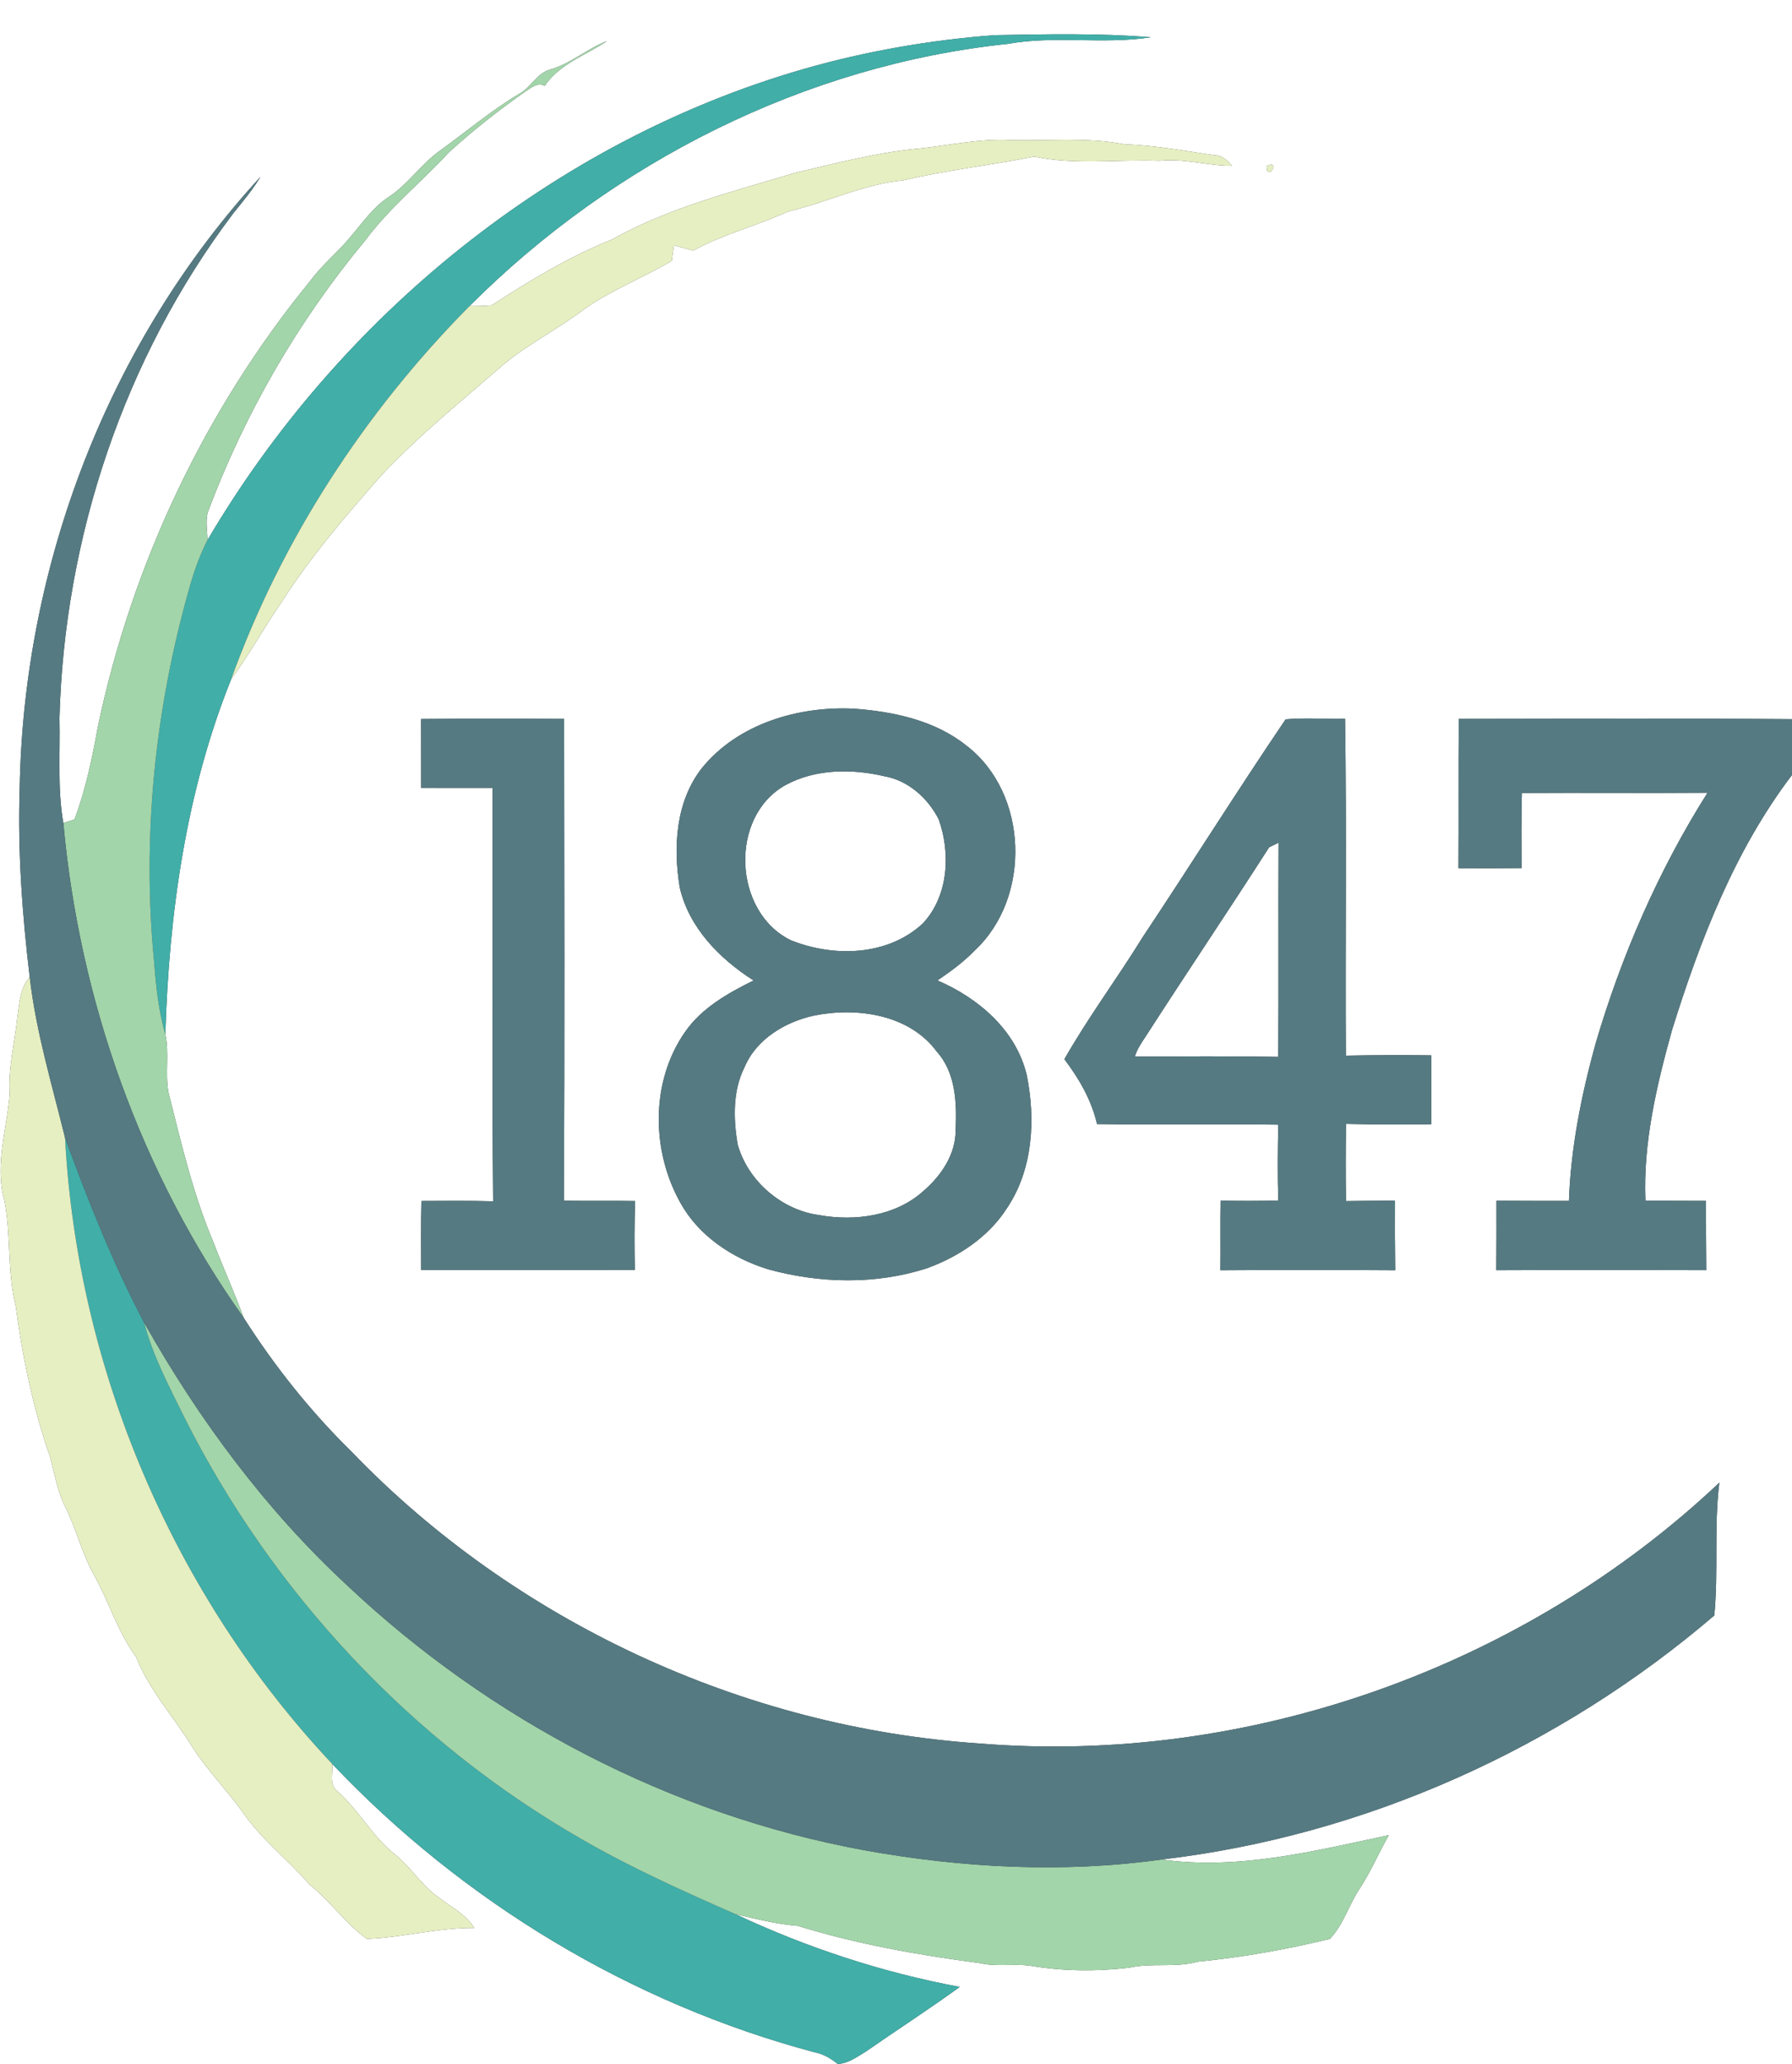
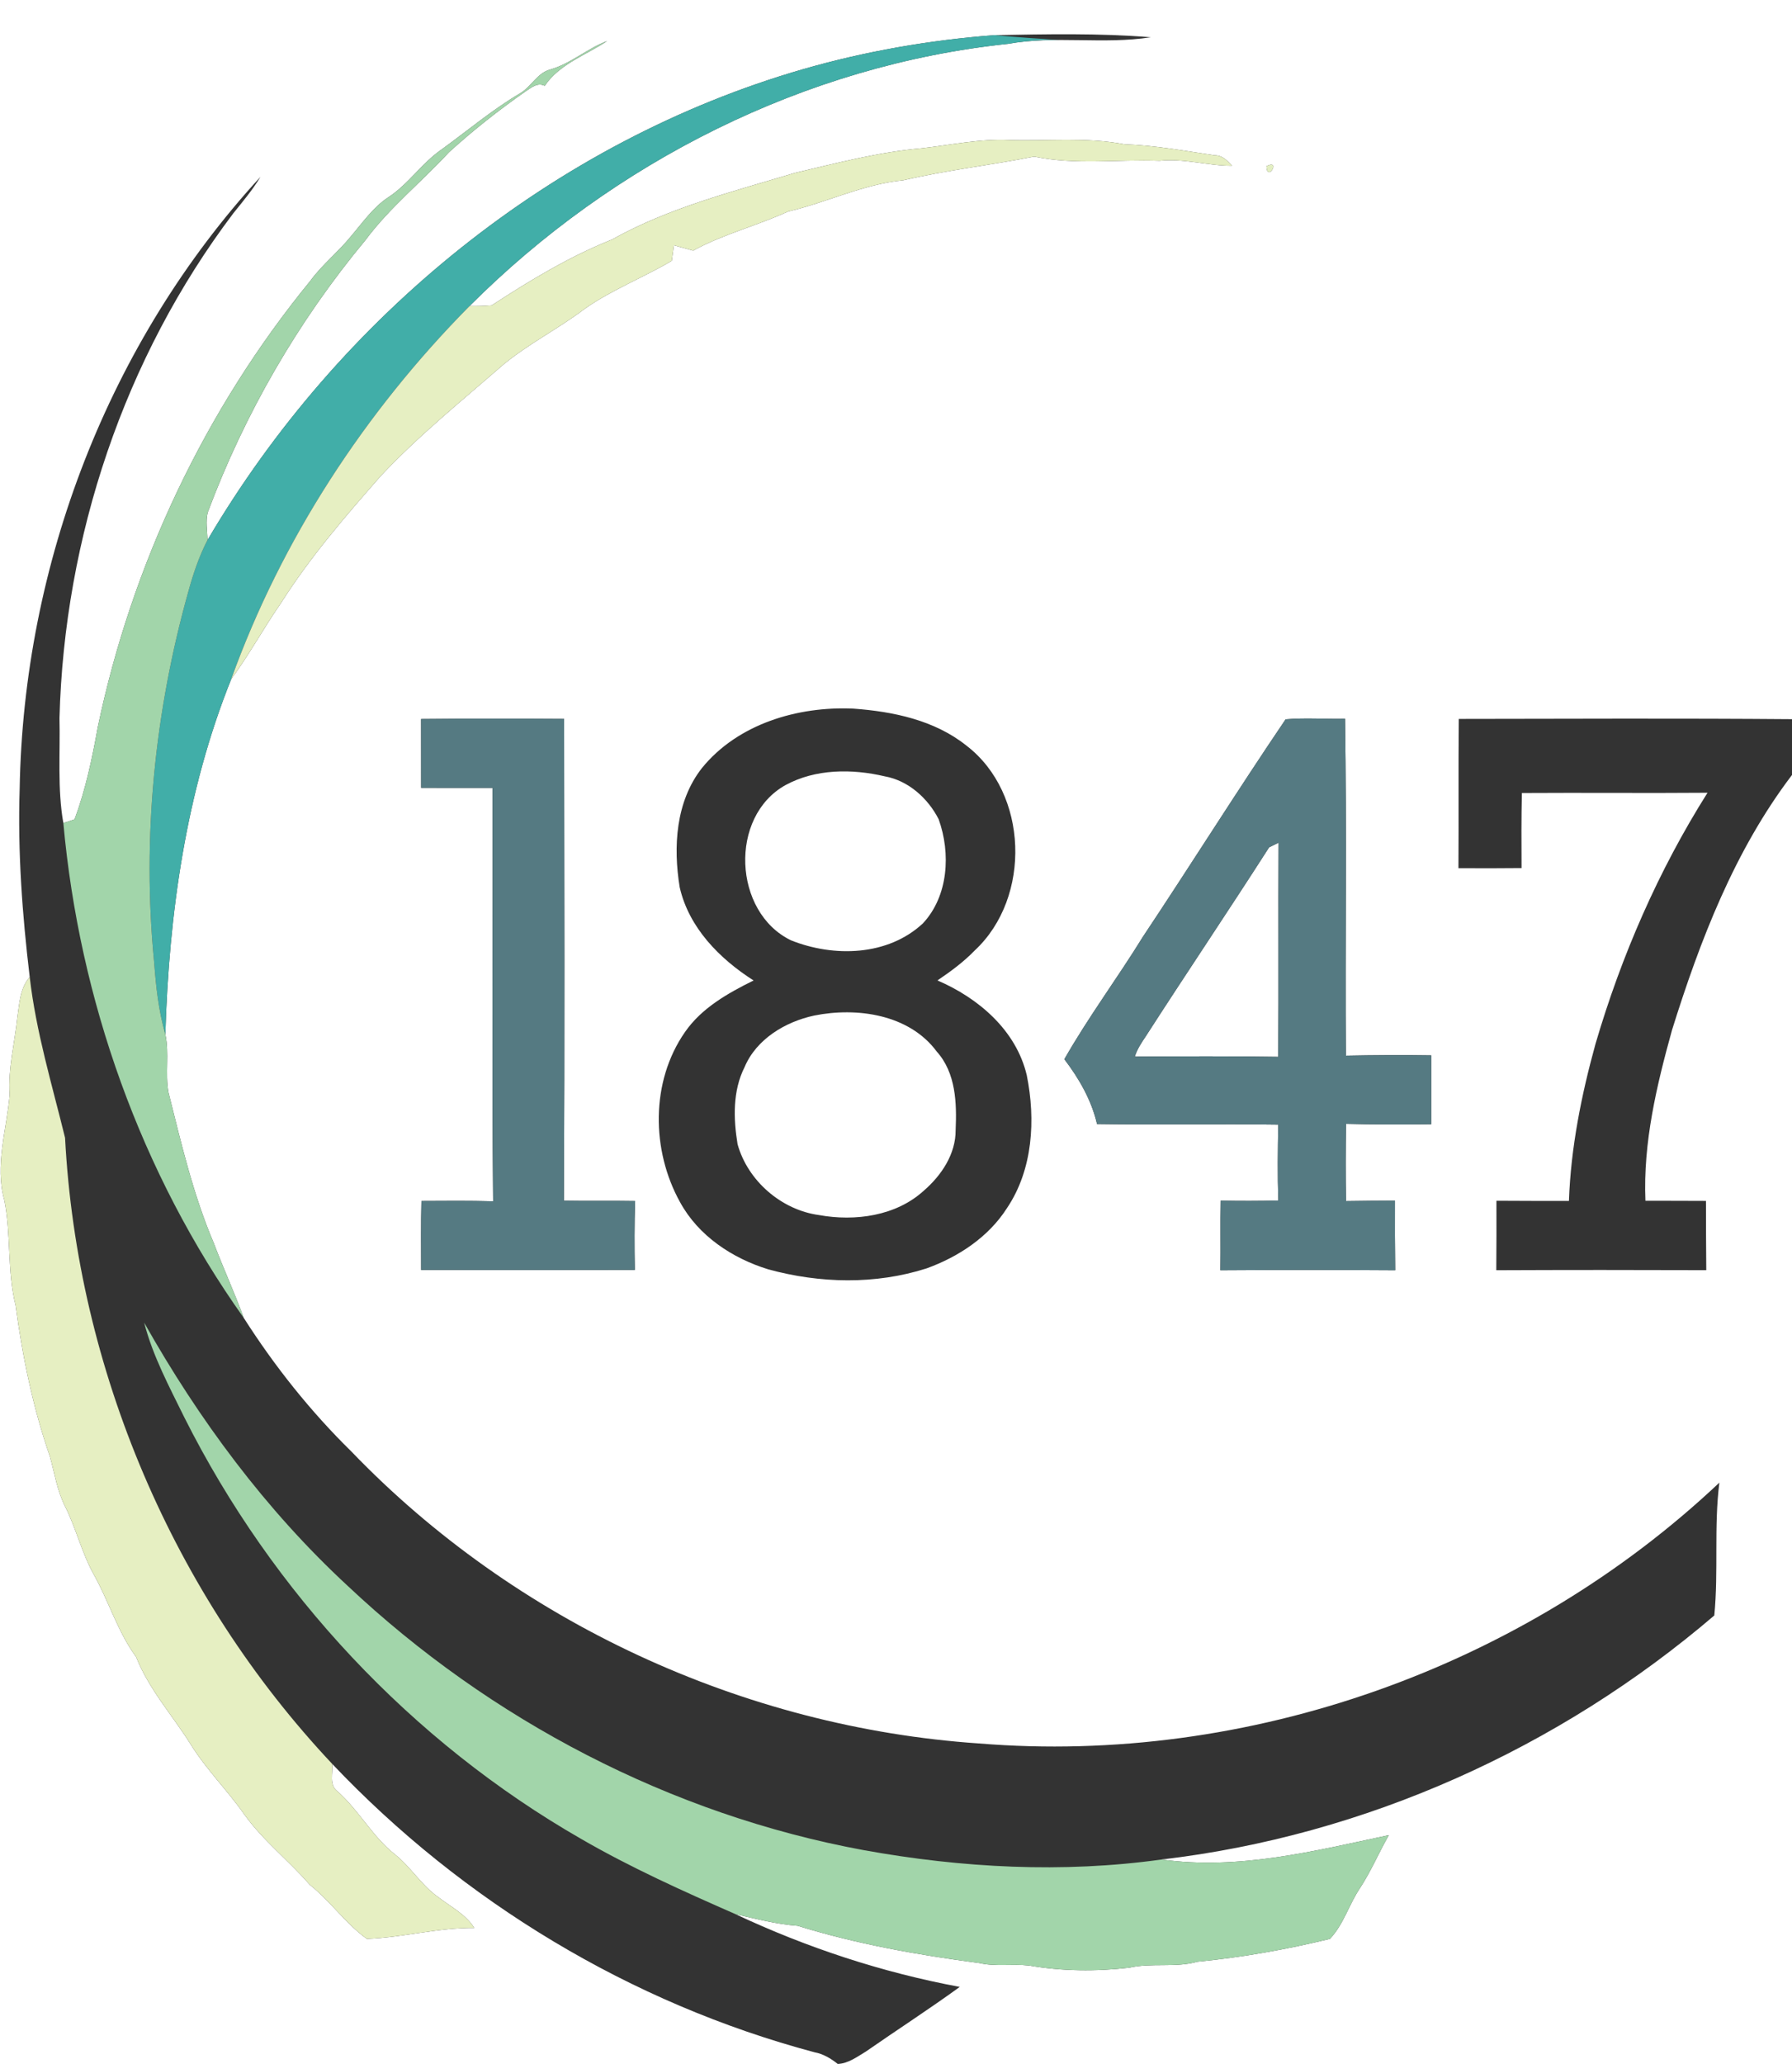
<svg xmlns="http://www.w3.org/2000/svg" width="357pt" height="411pt" viewBox="0 0 357 411" version="1.1">
  <rect x="0" y="0" width="357" height="411" fill="#333333" stroke="none" />
  <g id="#ffffffff">
    <path fill="#ffffff" opacity="1.00" d=" M 0.00 0.00 L 357.00 0.00 L 357.00 143.20 C 334.87 143.02 312.74 143.12 290.62 143.15 C 290.52 153.05 290.62 162.96 290.55 172.87 C 294.74 172.90 298.93 172.89 303.12 172.85 C 303.09 167.87 303.07 162.88 303.19 157.90 C 315.51 157.82 327.84 157.95 340.17 157.85 C 330.39 173.33 323.02 190.28 317.86 207.83 C 315.04 218.04 312.94 228.51 312.56 239.12 C 307.74 239.12 302.93 239.13 298.12 239.09 C 298.13 243.70 298.13 248.31 298.09 252.92 C 312.03 252.86 325.98 252.86 339.92 252.91 C 339.87 248.31 339.87 243.72 339.86 239.12 C 335.84 239.12 331.82 239.08 327.80 239.09 C 327.32 227.53 330.03 216.15 333.10 205.09 C 338.69 187.22 345.57 169.33 357.00 154.31 L 357.00 411.00 L 0.00 411.00 L 0.00 0.00 M 159.98 13.78 C 110.24 28.15 67.50 63.09 41.35 107.52 C 41.30 105.70 40.94 103.85 41.37 102.06 C 48.72 82.39 59.37 63.95 72.80 47.82 C 77.61 41.33 83.98 36.25 89.43 30.33 C 94.23 25.97 99.33 21.94 104.65 18.23 C 105.80 17.50 107.03 16.35 108.52 17.08 C 111.51 12.70 116.69 11.00 120.94 8.18 C 116.95 9.67 113.72 12.69 109.59 13.85 C 107.01 14.56 105.82 17.29 103.60 18.59 C 98.08 21.85 93.16 26.00 87.98 29.76 C 84.01 32.48 81.36 36.70 77.30 39.32 C 74.31 41.31 72.26 44.31 69.96 47.00 C 67.44 50.13 64.23 52.64 61.85 55.89 C 40.84 81.54 26.26 112.38 19.47 144.84 C 18.36 151.04 17.05 157.23 14.86 163.15 C 14.30 163.33 13.18 163.71 12.62 163.89 C 11.41 156.99 12.02 149.95 11.85 142.98 C 12.81 107.01 24.74 71.22 46.49 42.46 C 48.38 40.11 50.33 37.80 51.89 35.21 C 21.64 68.11 4.68 112.45 3.92 157.02 C 3.51 169.58 4.43 182.09 5.92 194.55 C 3.98 196.76 3.88 199.78 3.46 202.54 C 2.93 207.68 1.58 212.75 1.93 217.96 C 1.35 224.94 -1.09 232.02 0.87 239.00 C 2.25 245.93 1.39 253.06 3.11 259.93 C 4.48 270.12 6.56 280.27 9.94 290.00 C 10.88 293.36 11.39 296.86 12.99 300.00 C 15.16 304.35 16.28 309.13 18.62 313.40 C 21.68 318.81 23.41 324.88 27.12 329.93 C 29.63 336.30 34.24 341.41 37.86 347.13 C 40.99 352.24 45.31 356.47 48.73 361.37 C 52.46 366.55 57.54 370.48 61.70 375.28 C 65.82 378.54 68.82 383.00 73.10 386.07 C 80.22 385.79 87.29 383.82 94.48 383.88 C 92.76 381.13 89.77 379.67 87.29 377.74 C 83.96 375.40 81.87 371.79 78.71 369.27 C 74.20 365.72 71.51 360.48 67.24 356.69 C 65.48 355.41 66.36 353.02 66.18 351.22 C 92.18 378.65 125.70 398.90 162.25 408.64 C 164.00 408.96 165.51 409.87 166.90 410.97 C 168.99 410.88 170.75 409.55 172.48 408.51 C 178.70 404.19 185.07 400.08 191.20 395.63 C 175.76 392.76 160.73 387.81 146.52 381.14 C 150.62 382.08 154.70 383.14 158.91 383.46 C 170.70 387.11 182.91 389.27 195.12 390.88 C 198.37 391.63 201.72 391.01 205.00 391.37 C 211.58 392.51 218.35 392.58 224.97 391.80 C 229.46 390.78 234.12 391.86 238.57 390.61 C 247.45 389.75 256.27 388.17 264.94 386.07 C 267.69 383.16 268.74 379.20 270.94 375.94 C 273.14 372.59 274.69 368.88 276.68 365.41 C 261.83 368.57 246.71 372.42 231.41 370.26 C 271.88 365.54 310.58 348.12 341.52 321.67 C 342.38 312.88 341.42 304.01 342.53 295.22 C 303.45 332.08 248.57 351.55 195.01 347.15 C 148.12 343.96 102.63 322.93 70.02 289.04 C 61.85 281.03 54.70 272.04 48.55 262.40 C 46.73 257.40 44.49 252.56 42.61 247.58 C 38.49 237.92 36.11 227.66 33.56 217.51 C 32.87 213.70 33.76 209.76 32.94 205.96 C 33.66 181.92 37.04 157.66 46.06 135.23 C 49.65 130.37 52.53 125.03 55.98 120.07 C 61.73 111.00 68.76 102.85 75.83 94.80 C 83.42 86.71 92.07 79.73 100.43 72.47 C 105.46 68.36 111.29 65.42 116.46 61.51 C 121.89 57.68 128.14 55.30 133.83 51.93 C 133.94 51.15 134.15 49.60 134.25 48.83 C 135.53 49.19 136.81 49.55 138.09 49.90 C 144.07 46.62 150.79 44.96 156.98 42.12 C 164.73 40.31 171.99 36.67 179.97 35.89 C 188.60 33.88 197.39 32.89 206.03 31.18 C 214.24 32.90 222.69 31.70 231.01 32.02 C 235.89 31.49 240.61 33.02 245.45 33.01 C 244.51 32.00 243.53 30.91 242.02 30.93 C 236.03 30.05 230.06 28.94 224.00 28.73 C 216.43 27.27 208.70 28.13 201.05 27.89 C 195.17 27.61 189.39 28.88 183.58 29.53 C 175.03 30.28 166.70 32.47 158.36 34.43 C 146.00 38.16 133.26 41.34 121.91 47.70 C 113.45 51.08 105.55 55.84 97.97 60.80 C 96.50 60.93 95.02 60.97 93.54 60.94 C 122.15 32.30 160.42 12.95 200.83 8.73 C 210.23 7.04 219.84 8.89 229.26 7.42 C 218.90 6.58 208.47 6.81 198.08 7.00 C 185.20 7.99 172.40 10.20 159.98 13.78 M 252.30 33.09 C 252.42 36.42 255.30 31.58 252.30 33.09 M 139.84 152.93 C 134.61 159.59 134.09 168.62 135.41 176.68 C 137.25 184.74 143.36 190.91 150.13 195.23 C 145.00 197.77 139.79 200.69 136.46 205.50 C 129.59 215.36 129.74 229.08 135.50 239.41 C 139.15 246.09 145.91 250.56 153.06 252.75 C 163.32 255.56 174.40 255.82 184.59 252.56 C 190.93 250.27 196.92 246.33 200.60 240.57 C 205.78 232.89 206.34 222.95 204.55 214.09 C 202.43 205.13 194.92 198.73 186.76 195.22 C 189.41 193.43 192.00 191.52 194.22 189.22 C 205.52 178.68 204.89 157.94 192.54 148.47 C 186.19 143.39 177.92 141.67 169.99 141.10 C 158.97 140.60 147.01 144.11 139.84 152.93 M 83.89 143.17 C 83.89 147.73 83.90 152.30 83.90 156.87 C 88.64 156.89 93.39 156.88 98.13 156.88 C 98.19 184.32 97.98 211.76 98.24 239.20 C 93.48 239.07 88.72 239.11 83.96 239.14 C 83.84 243.72 83.90 248.29 83.90 252.87 C 98.09 252.88 112.28 252.90 126.47 252.86 C 126.38 248.29 126.37 243.72 126.53 239.15 C 121.80 239.06 117.07 239.17 112.34 239.08 C 112.50 207.11 112.42 175.13 112.38 143.15 C 102.88 143.09 93.39 143.07 83.89 143.17 M 256.12 143.23 C 246.43 157.52 237.25 172.18 227.67 186.56 C 222.61 194.77 216.80 202.54 212.04 210.91 C 214.98 214.78 217.45 219.05 218.55 223.82 C 230.58 224.01 242.62 223.77 254.65 223.94 C 254.56 228.97 254.49 234.01 254.66 239.04 C 250.83 239.15 247.00 239.14 243.17 239.07 C 243.09 243.69 243.18 248.31 243.12 252.93 C 254.73 252.85 266.34 252.85 277.95 252.93 C 277.90 248.31 277.87 243.69 277.90 239.07 C 274.65 239.08 271.39 239.11 268.15 239.16 C 268.06 234.03 268.08 228.90 268.15 223.78 C 273.80 223.93 279.46 223.93 285.12 223.86 C 285.12 219.29 285.12 214.72 285.12 210.14 C 279.45 210.05 273.79 210.09 268.12 210.20 C 267.98 187.84 268.30 165.48 267.96 143.12 C 264.01 143.21 260.05 142.88 256.12 143.23 Z" />
    <path fill="#ffffff" opacity="1.00" d=" M 156.48 156.33 C 162.46 153.07 169.75 153.05 176.25 154.58 C 180.96 155.42 184.89 158.97 187.00 163.13 C 189.43 169.90 188.95 178.39 183.87 183.85 C 176.87 190.38 166.12 190.64 157.59 187.24 C 146.06 181.67 145.19 162.61 156.48 156.33 Z" />
    <path fill="#ffffff" opacity="1.00" d=" M 252.83 168.72 C 253.30 168.49 254.25 168.03 254.72 167.79 C 254.64 182.01 254.76 196.23 254.65 210.44 C 245.13 210.28 235.60 210.34 226.08 210.39 C 226.53 208.91 227.40 207.63 228.25 206.36 C 236.36 193.76 244.74 181.34 252.83 168.72 Z" />
    <path fill="#ffffff" opacity="1.00" d=" M 162.18 202.22 C 170.71 200.50 181.13 201.96 186.63 209.40 C 190.43 213.64 190.62 219.63 190.38 225.02 C 190.41 229.77 187.57 234.02 184.09 237.04 C 178.54 242.14 170.35 243.24 163.16 241.94 C 155.67 240.93 148.96 235.11 146.94 227.84 C 146.10 222.76 145.95 217.20 148.33 212.49 C 150.69 206.89 156.44 203.46 162.18 202.22 Z" />
  </g>
  <g id="#41aea8ff">
-     <path fill="#41aea8" opacity="1.00" d=" M 159.98 13.78 C 172.40 10.20 185.20 7.99 198.08 7.00 C 208.47 6.81 218.90 6.58 229.26 7.42 C 219.84 8.89 210.23 7.04 200.83 8.73 C 160.42 12.95 122.15 32.30 93.54 60.94 C 72.72 81.99 56.12 107.34 46.06 135.23 C 37.04 157.66 33.66 181.92 32.94 205.96 C 31.59 201.28 31.07 196.44 30.71 191.60 C 28.27 166.80 30.83 141.59 37.57 117.63 C 38.53 114.15 39.69 110.72 41.35 107.52 C 67.50 63.09 110.24 28.15 159.98 13.78 Z" />
-     <path fill="#41aea8" opacity="1.00" d=" M 12.96 226.55 C 17.56 239.10 22.50 251.52 28.72 263.36 C 30.44 270.03 33.73 276.13 36.75 282.28 C 54.25 317.10 81.97 346.78 115.81 366.18 C 125.68 371.89 136.10 376.57 146.52 381.14 C 160.73 387.81 175.76 392.76 191.20 395.63 C 185.07 400.08 178.70 404.19 172.48 408.51 C 170.75 409.55 168.99 410.88 166.90 410.97 C 165.51 409.87 164.00 408.96 162.25 408.64 C 125.70 398.90 92.18 378.65 66.18 351.22 C 34.56 317.63 15.38 272.61 12.96 226.55 Z" />
+     <path fill="#41aea8" opacity="1.00" d=" M 159.98 13.78 C 172.40 10.20 185.20 7.99 198.08 7.00 C 219.84 8.89 210.23 7.04 200.83 8.73 C 160.42 12.95 122.15 32.30 93.54 60.94 C 72.72 81.99 56.12 107.34 46.06 135.23 C 37.04 157.66 33.66 181.92 32.94 205.96 C 31.59 201.28 31.07 196.44 30.71 191.60 C 28.27 166.80 30.83 141.59 37.57 117.63 C 38.53 114.15 39.69 110.72 41.35 107.52 C 67.50 63.09 110.24 28.15 159.98 13.78 Z" />
  </g>
  <g id="#a2d5aaff">
    <path fill="#a2d5aa" opacity="1.00" d=" M 109.59 13.85 C 113.72 12.69 116.95 9.67 120.94 8.18 C 116.69 11.00 111.51 12.70 108.52 17.08 C 107.03 16.35 105.80 17.50 104.65 18.23 C 99.33 21.94 94.23 25.97 89.43 30.33 C 83.98 36.25 77.61 41.33 72.80 47.82 C 59.37 63.95 48.72 82.39 41.37 102.06 C 40.94 103.85 41.30 105.70 41.35 107.52 C 39.69 110.72 38.53 114.15 37.57 117.63 C 30.83 141.59 28.27 166.80 30.71 191.60 C 31.07 196.44 31.59 201.28 32.94 205.96 C 33.76 209.76 32.87 213.70 33.56 217.51 C 36.11 227.66 38.49 237.92 42.61 247.58 C 44.49 252.56 46.73 257.40 48.55 262.40 C 28.04 233.58 15.81 199.06 12.62 163.89 C 13.18 163.71 14.30 163.33 14.86 163.15 C 17.05 157.23 18.36 151.04 19.47 144.84 C 26.26 112.38 40.84 81.54 61.85 55.89 C 64.23 52.64 67.44 50.13 69.96 47.00 C 72.26 44.31 74.31 41.31 77.30 39.32 C 81.36 36.70 84.01 32.48 87.98 29.76 C 93.16 26.00 98.08 21.85 103.60 18.59 C 105.82 17.29 107.01 14.56 109.59 13.85 Z" />
    <path fill="#a2d5aa" opacity="1.00" d=" M 28.72 263.36 C 39.60 282.65 52.94 300.67 69.24 315.75 C 97.65 342.50 133.64 361.32 172.09 368.40 C 191.61 371.93 211.72 373.01 231.41 370.26 C 246.71 372.42 261.83 368.57 276.68 365.41 C 274.69 368.88 273.14 372.59 270.94 375.94 C 268.74 379.20 267.69 383.16 264.94 386.07 C 256.27 388.17 247.45 389.75 238.57 390.61 C 234.12 391.86 229.46 390.78 224.97 391.80 C 218.35 392.58 211.58 392.51 205.00 391.37 C 201.72 391.01 198.37 391.63 195.12 390.88 C 182.91 389.27 170.70 387.11 158.91 383.46 C 154.70 383.14 150.62 382.08 146.52 381.14 C 136.10 376.57 125.68 371.89 115.81 366.18 C 81.97 346.78 54.25 317.10 36.75 282.28 C 33.73 276.13 30.44 270.03 28.72 263.36 Z" />
  </g>
  <g id="#e6efc2ff">
    <path fill="#e6efc2" opacity="1.00" d=" M 183.58 29.53 C 189.39 28.88 195.17 27.61 201.05 27.89 C 208.70 28.13 216.43 27.27 224.00 28.73 C 230.06 28.94 236.03 30.05 242.02 30.93 C 243.53 30.91 244.51 32.00 245.45 33.01 C 240.61 33.02 235.89 31.49 231.01 32.02 C 222.69 31.70 214.24 32.90 206.03 31.18 C 197.39 32.89 188.60 33.88 179.97 35.89 C 171.99 36.67 164.73 40.31 156.98 42.12 C 150.79 44.96 144.07 46.62 138.09 49.90 C 136.81 49.55 135.53 49.19 134.25 48.83 C 134.15 49.60 133.94 51.15 133.83 51.93 C 128.14 55.30 121.89 57.68 116.46 61.51 C 111.29 65.42 105.46 68.36 100.43 72.47 C 92.07 79.73 83.42 86.71 75.83 94.80 C 68.76 102.85 61.73 111.00 55.98 120.07 C 52.53 125.03 49.65 130.37 46.06 135.23 C 56.12 107.34 72.72 81.99 93.54 60.94 C 95.02 60.97 96.50 60.93 97.97 60.80 C 105.55 55.84 113.45 51.08 121.91 47.70 C 133.26 41.34 146.00 38.16 158.36 34.43 C 166.70 32.47 175.03 30.28 183.58 29.53 Z" />
    <path fill="#e6efc2" opacity="1.00" d=" M 3.46 202.54 C 3.88 199.78 3.98 196.76 5.92 194.55 C 7.17 205.44 10.36 215.95 12.96 226.55 C 15.38 272.61 34.56 317.63 66.18 351.22 C 66.36 353.02 65.48 355.41 67.24 356.69 C 71.51 360.48 74.20 365.72 78.71 369.27 C 81.87 371.79 83.96 375.40 87.29 377.74 C 89.77 379.67 92.76 381.13 94.48 383.88 C 87.29 383.82 80.22 385.79 73.10 386.07 C 68.82 383.00 65.82 378.54 61.70 375.28 C 57.54 370.48 52.46 366.55 48.73 361.37 C 45.31 356.47 40.99 352.24 37.86 347.13 C 34.24 341.41 29.63 336.30 27.12 329.93 C 23.41 324.88 21.68 318.81 18.62 313.40 C 16.28 309.13 15.16 304.35 12.99 300.00 C 11.39 296.86 10.88 293.36 9.94 290.00 C 6.56 280.27 4.48 270.12 3.11 259.93 C 1.39 253.06 2.25 245.93 0.87 239.00 C -1.09 232.02 1.35 224.94 1.93 217.96 C 1.58 212.75 2.93 207.68 3.46 202.54 Z" />
  </g>
  <g id="#e3efc2ff">
    <path fill="#e3efc2" opacity="1.00" d=" M 252.30 33.09 C 255.30 31.58 252.42 36.42 252.30 33.09 Z" />
  </g>
  <g id="#557a82ff">
-     <path fill="#557a82" opacity="1.00" d=" M 51.89 35.21 C 50.33 37.80 48.38 40.11 46.49 42.46 C 24.74 71.22 12.81 107.01 11.85 142.98 C 12.02 149.95 11.41 156.99 12.62 163.89 C 15.81 199.06 28.04 233.58 48.55 262.40 C 54.70 272.04 61.85 281.03 70.02 289.04 C 102.63 322.93 148.12 343.96 195.01 347.15 C 248.57 351.55 303.45 332.08 342.53 295.22 C 341.42 304.01 342.38 312.88 341.52 321.67 C 310.58 348.12 271.88 365.54 231.41 370.26 C 211.72 373.01 191.61 371.93 172.09 368.40 C 133.64 361.32 97.65 342.50 69.24 315.75 C 52.94 300.67 39.60 282.65 28.72 263.36 C 22.50 251.52 17.56 239.10 12.96 226.55 C 10.36 215.95 7.17 205.44 5.92 194.55 C 4.43 182.09 3.51 169.58 3.92 157.02 C 4.68 112.45 21.64 68.11 51.89 35.21 Z" />
-     <path fill="#557a82" opacity="1.00" d=" M 139.84 152.93 C 147.01 144.11 158.97 140.60 169.99 141.10 C 177.92 141.67 186.19 143.39 192.54 148.47 C 204.89 157.94 205.52 178.68 194.22 189.22 C 192.00 191.52 189.41 193.43 186.76 195.22 C 194.92 198.73 202.43 205.13 204.55 214.09 C 206.34 222.95 205.78 232.89 200.60 240.57 C 196.92 246.33 190.93 250.27 184.59 252.56 C 174.40 255.82 163.32 255.56 153.06 252.75 C 145.91 250.56 139.15 246.09 135.50 239.41 C 129.74 229.08 129.59 215.36 136.46 205.50 C 139.79 200.69 145.00 197.77 150.13 195.23 C 143.36 190.91 137.25 184.74 135.41 176.68 C 134.09 168.62 134.61 159.59 139.84 152.93 M 156.48 156.33 C 145.19 162.61 146.06 181.67 157.59 187.24 C 166.12 190.64 176.87 190.38 183.87 183.85 C 188.95 178.39 189.43 169.90 187.00 163.13 C 184.89 158.97 180.96 155.42 176.25 154.58 C 169.75 153.05 162.46 153.07 156.48 156.33 M 162.18 202.22 C 156.44 203.46 150.69 206.89 148.33 212.49 C 145.95 217.20 146.10 222.76 146.94 227.84 C 148.96 235.11 155.67 240.93 163.16 241.94 C 170.35 243.24 178.54 242.14 184.09 237.04 C 187.57 234.02 190.41 229.77 190.38 225.02 C 190.62 219.63 190.43 213.64 186.63 209.40 C 181.13 201.96 170.71 200.50 162.18 202.22 Z" />
    <path fill="#557a82" opacity="1.00" d=" M 83.89 143.17 C 93.39 143.07 102.88 143.09 112.38 143.15 C 112.42 175.13 112.50 207.11 112.34 239.08 C 117.07 239.17 121.80 239.06 126.53 239.15 C 126.37 243.72 126.38 248.29 126.47 252.86 C 112.28 252.90 98.09 252.88 83.90 252.87 C 83.90 248.29 83.84 243.72 83.96 239.14 C 88.72 239.11 93.48 239.07 98.24 239.20 C 97.98 211.76 98.19 184.32 98.13 156.88 C 93.39 156.88 88.64 156.89 83.90 156.87 C 83.90 152.30 83.89 147.73 83.89 143.17 Z" />
    <path fill="#557a82" opacity="1.00" d=" M 256.12 143.23 C 260.05 142.88 264.01 143.21 267.96 143.12 C 268.30 165.48 267.98 187.84 268.12 210.20 C 273.79 210.09 279.45 210.05 285.12 210.14 C 285.12 214.72 285.12 219.29 285.12 223.86 C 279.46 223.93 273.80 223.93 268.15 223.78 C 268.08 228.90 268.06 234.03 268.15 239.16 C 271.39 239.11 274.65 239.08 277.90 239.07 C 277.87 243.69 277.90 248.31 277.95 252.93 C 266.34 252.85 254.73 252.85 243.12 252.93 C 243.18 248.31 243.09 243.69 243.17 239.07 C 247.00 239.14 250.83 239.15 254.66 239.04 C 254.49 234.01 254.56 228.97 254.65 223.94 C 242.62 223.77 230.58 224.01 218.55 223.82 C 217.45 219.05 214.98 214.78 212.04 210.91 C 216.80 202.54 222.61 194.77 227.67 186.56 C 237.25 172.18 246.43 157.52 256.12 143.23 M 252.83 168.72 C 244.74 181.34 236.36 193.76 228.25 206.36 C 227.40 207.63 226.53 208.91 226.08 210.39 C 235.60 210.34 245.13 210.28 254.65 210.44 C 254.76 196.23 254.64 182.01 254.72 167.79 C 254.25 168.03 253.30 168.49 252.83 168.72 Z" />
-     <path fill="#557a82" opacity="1.00" d=" M 290.62 143.15 C 312.74 143.12 334.87 143.02 357.00 143.20 L 357.00 154.31 C 345.57 169.33 338.69 187.22 333.10 205.09 C 330.03 216.15 327.32 227.53 327.80 239.09 C 331.82 239.08 335.84 239.12 339.86 239.12 C 339.87 243.72 339.87 248.31 339.92 252.91 C 325.98 252.86 312.03 252.86 298.09 252.92 C 298.13 248.31 298.13 243.70 298.12 239.09 C 302.93 239.13 307.74 239.12 312.56 239.12 C 312.94 228.51 315.04 218.04 317.86 207.83 C 323.02 190.28 330.39 173.33 340.17 157.85 C 327.84 157.95 315.51 157.82 303.19 157.90 C 303.07 162.88 303.09 167.87 303.12 172.85 C 298.93 172.89 294.74 172.90 290.55 172.87 C 290.62 162.96 290.52 153.05 290.62 143.15 Z" />
  </g>
</svg>